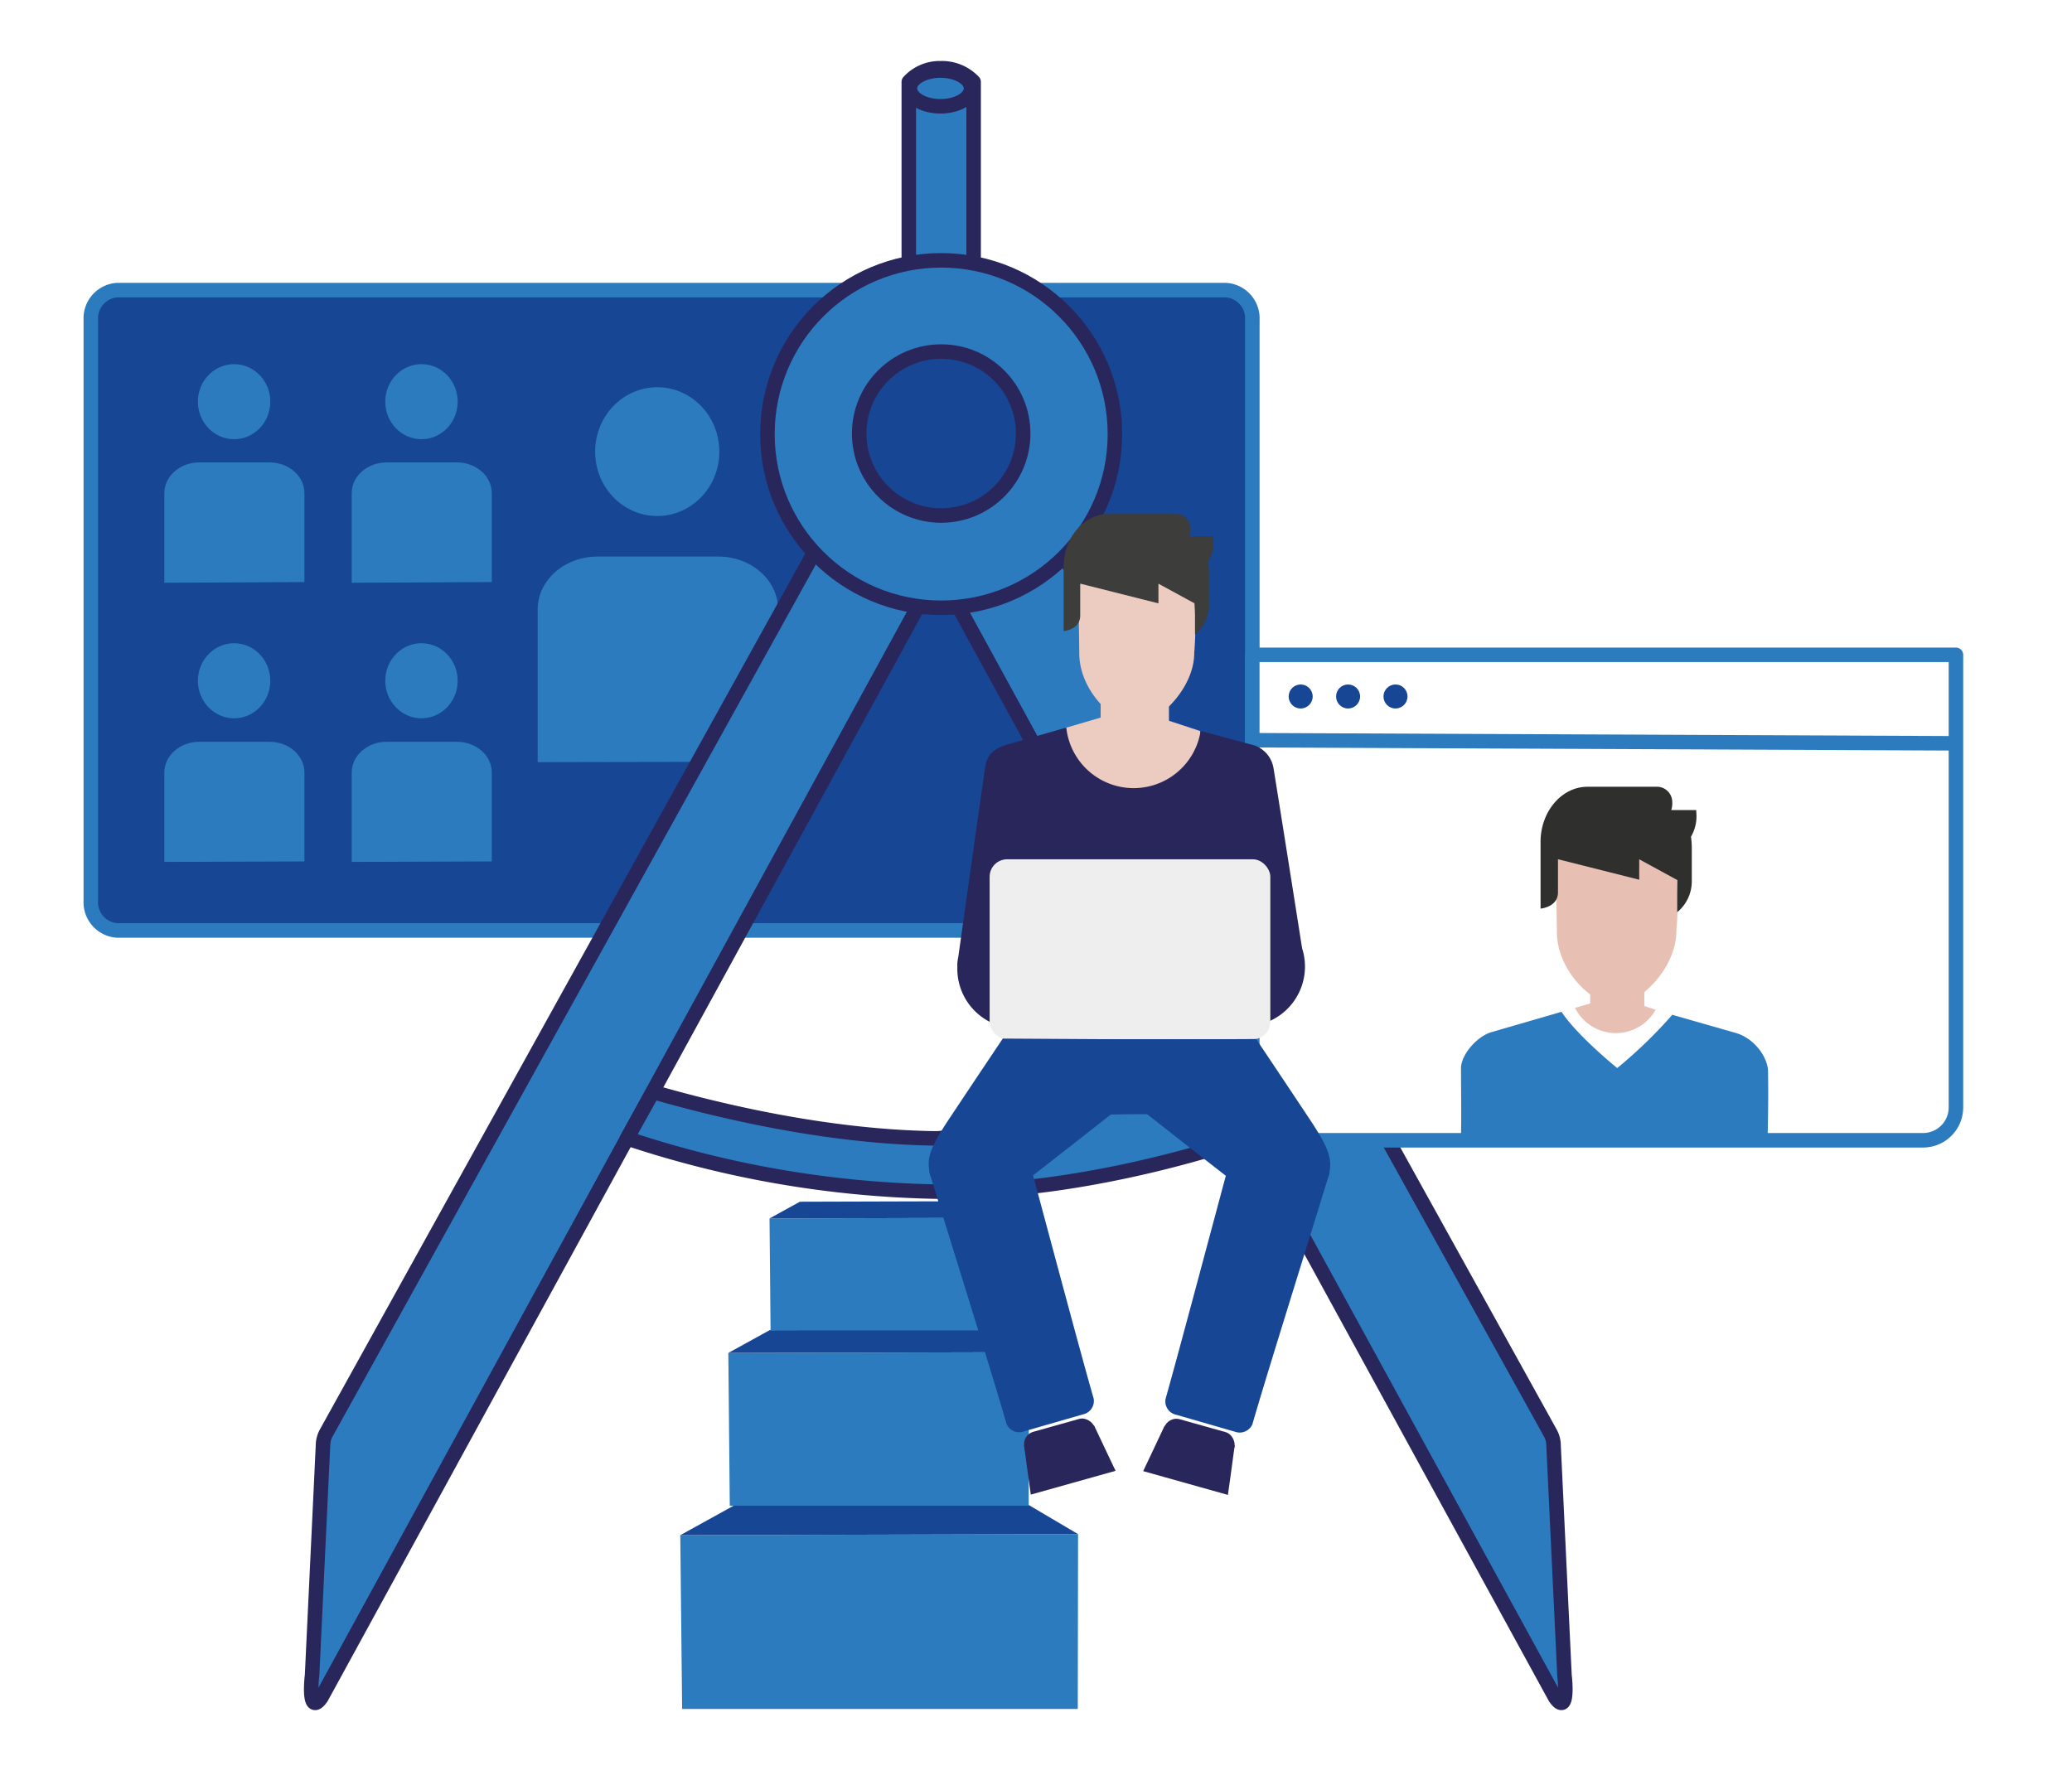
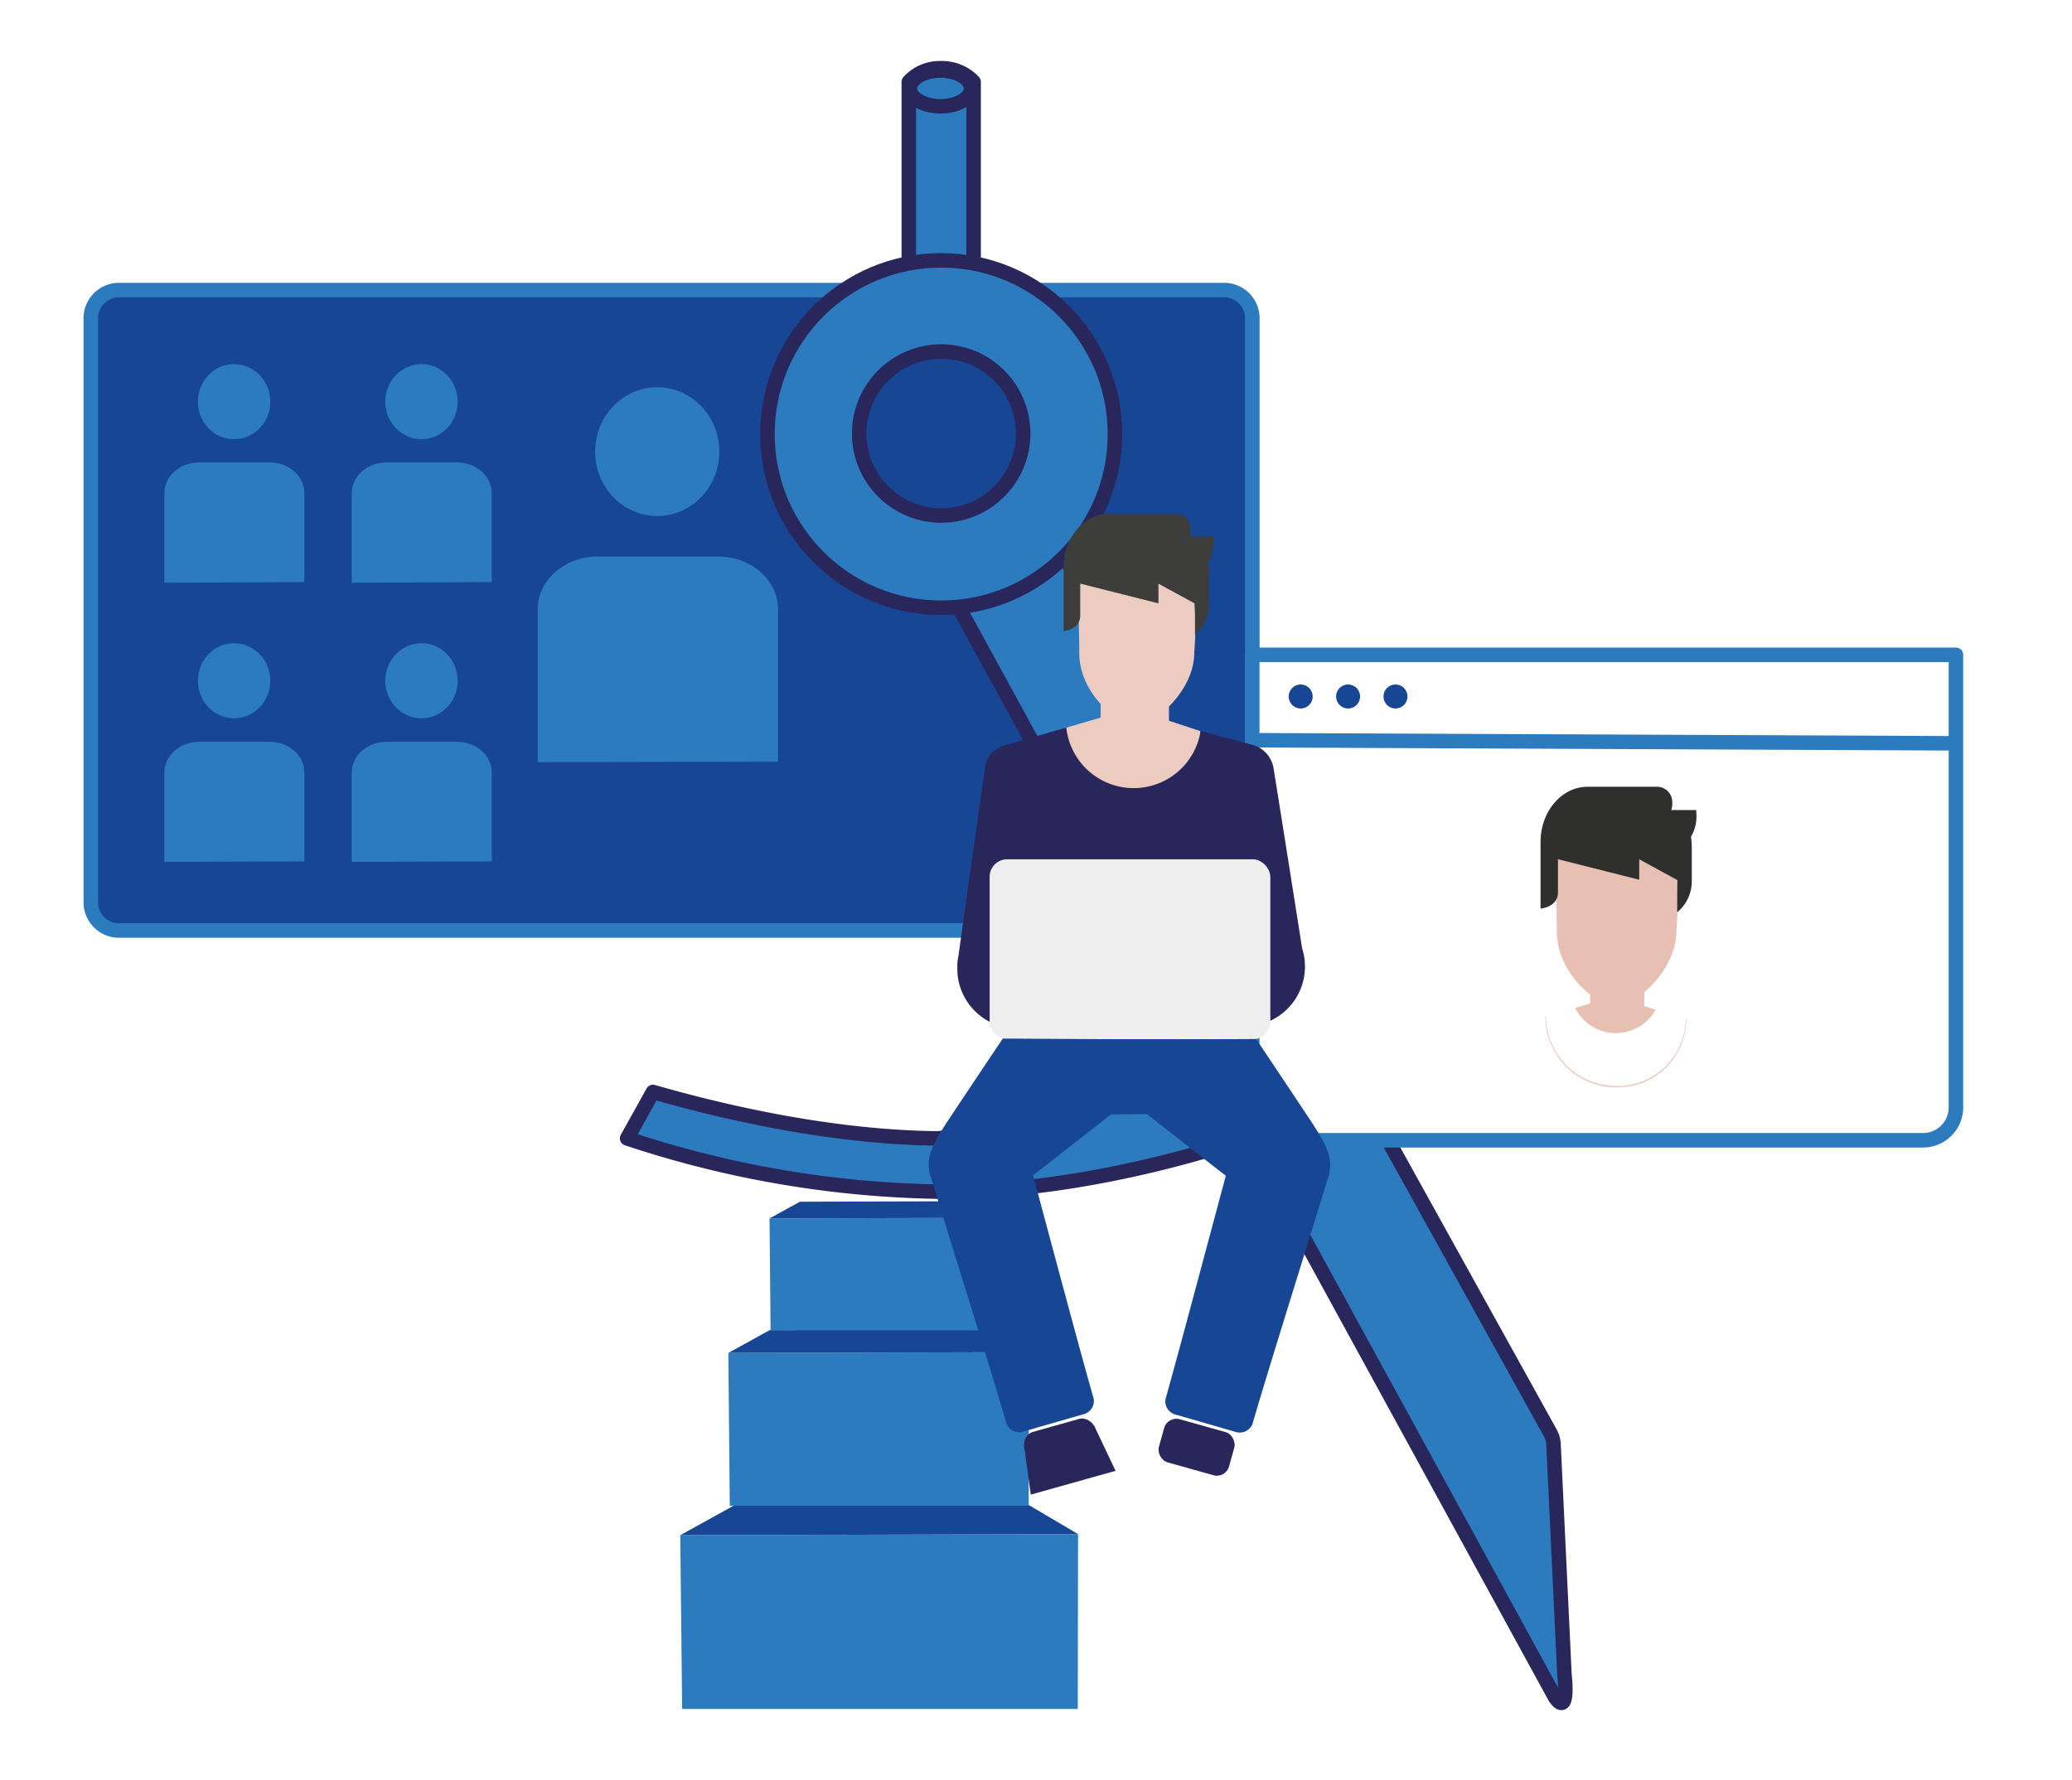
<svg xmlns="http://www.w3.org/2000/svg" viewBox="0 0 357.06 306.76">
  <defs>
    <style>.cls-1,.cls-8{fill:#fff;}.cls-2,.cls-4,.cls-6{fill:#174694;}.cls-2,.cls-8,.cls-9{stroke:#2c7bbf;}.cls-2,.cls-5,.cls-6,.cls-8,.cls-9{stroke-linejoin:round;stroke-width:2.5px;}.cls-3,.cls-5{fill:#2c7bbf;}.cls-5,.cls-6{stroke:#29265b;}.cls-7{fill:#eccbc0;}.cls-8{stroke-linecap:round;}.cls-9{fill:none;}.cls-10{fill:#e8bfb3;}.cls-11{fill:#2f2f2e;}.cls-12{fill:#3d3d3b;}.cls-13{fill:#29265b;}.cls-14{fill:#eee;}</style>
  </defs>
  <g id="Ebene_2" data-name="Ebene 2">
    <g id="Ebene_1-2" data-name="Ebene 1">
      <rect class="cls-1" width="357.06" height="306.76" />
      <path id="Rechteck_2286" data-name="Rechteck 2286" class="cls-2" d="M20.23,50h191a4.87,4.87,0,0,1,4.58,5.11V155.26a4.87,4.87,0,0,1-4.58,5.11h-191a4.87,4.87,0,0,1-4.58-5.11V55.1A4.87,4.87,0,0,1,20.23,50Z" />
      <path class="cls-3" d="M28.32,100.44V85c0-2.93,2.7-5.3,6-5.3H46.46c3.32,0,6,2.37,6,5.3v15.32" />
      <ellipse class="cls-3" cx="40.34" cy="69.23" rx="6.24" ry="6.47" />
      <path class="cls-3" d="M28.32,148.55V133.14c0-2.92,2.7-5.29,6-5.29H46.46c3.32,0,6,2.37,6,5.29v15.33" />
      <ellipse class="cls-3" cx="40.34" cy="117.33" rx="6.24" ry="6.47" />
      <path class="cls-3" d="M60.61,100.44V85c0-2.93,2.7-5.3,6-5.3H78.75c3.32,0,6,2.37,6,5.3v15.32" />
      <ellipse class="cls-3" cx="72.63" cy="69.23" rx="6.24" ry="6.47" />
      <path class="cls-3" d="M60.61,148.55V133.14c0-2.92,2.7-5.29,6-5.29H78.75c3.32,0,6,2.37,6,5.29v15.33" />
      <ellipse class="cls-3" cx="72.63" cy="117.33" rx="6.24" ry="6.47" />
      <path class="cls-3" d="M92.66,131.36V105c0-5,4.63-9.08,10.33-9.08h20.76c5.71,0,10.33,4.07,10.33,9.08v26.28" />
      <ellipse class="cls-3" cx="113.26" cy="77.84" rx="10.7" ry="11.1" />
      <polygon class="cls-3" points="185.78 264.41 185.73 294.54 117.55 294.54 117.23 264.59 185.78 264.41" />
      <polygon class="cls-4" points="117.23 264.59 126.66 259.38 177.04 259.25 185.78 264.41 117.23 264.59" />
      <polygon class="cls-3" points="177.31 233.05 177.27 259.52 125.76 259.52 125.51 233.18 177.31 233.05" />
      <polygon class="cls-4" points="125.51 233.18 132.64 229.25 170.7 229.15 177.31 233.05 125.51 233.18" />
      <polygon class="cls-3" points="170.57 209.9 170.55 229.3 132.79 229.3 132.61 210 170.57 209.9" />
      <polygon class="cls-4" points="132.61 210 137.84 207.12 165.73 207.04 170.57 209.9 132.61 210" />
-       <path class="cls-5" d="M55.38,292.57c-2,2.85-1.87-1.57-1.6-3.85l1.9-40a4.52,4.52,0,0,1,.56-1.78L141.81,92.51A4.62,4.62,0,0,1,148,90.63l13.7,7.5Z" />
      <path class="cls-5" d="M268,292.57c2,2.85,1.87-1.57,1.6-3.85l-1.9-40a4.52,4.52,0,0,0-.56-1.78L181.53,92.51a4.62,4.62,0,0,0-6.19-1.88l-13.7,7.5Z" />
      <path class="cls-5" d="M167.78,14.11V50.84H156.61V14.11a7.21,7.21,0,0,1,5.49-2.35A7.52,7.52,0,0,1,167.78,14.11Z" />
      <circle class="cls-5" cx="162.19" cy="74.81" r="29.94" />
      <circle class="cls-6" cx="162.19" cy="74.72" r="14.13" />
      <path class="cls-5" d="M215.21,196s-27.48,10-54.57,9.36a178.47,178.47,0,0,1-52.57-9.16l4.45-8c8.15,2.34,28.14,7.7,48.52,8,5.28.08,12.76-4.87,18.12-5.51,4.65-.56,9-.3,13.28-1.13,8.64-1.69,14.17-.13,18.38-1.36Z" />
      <ellipse class="cls-5" cx="162.07" cy="15.24" rx="5.27" ry="3.08" />
      <rect class="cls-7" x="189.67" y="120.32" width="11.77" height="5.51" />
      <path class="cls-8" d="M215.8,112.86H337.06a0,0,0,0,1,0,0v78a5.67,5.67,0,0,1-5.67,5.67H221.47a5.67,5.67,0,0,1-5.67-5.67v-78A0,0,0,0,1,215.8,112.86Z" />
      <line class="cls-9" x1="216.08" y1="127.58" x2="336.78" y2="128.11" />
      <g id="Gruppe_7101" data-name="Gruppe 7101">
        <path id="Pfad_5092" data-name="Pfad 5092" class="cls-10" d="M278.49,173.33c-4-.22-10.24-6-10.2-12.84-.05-4.61-.15-7.84-.13-10.2.06-5.82,4.18-5.61,10.33-5.6s9.41-.13,10.33,5.6a55.51,55.51,0,0,1,.06,10.15C288.93,166.83,282.5,173.11,278.49,173.33Z" />
        <path id="Pfad_5093" data-name="Pfad 5093" class="cls-11" d="M292.3,139.62H288a4,4,0,0,0,.13-1.86,2.64,2.64,0,0,0-2.44-2.16H273.56c-4.44,0-8.08,4.27-8.08,9.48,0,.45,0,.89,0,1.34,0,4.79,0,6.46,0,10.18,0,0,3-.24,3-2.8,0-2.22,0-5.71,0-5.71l14,3.53V148.1l6.55,3.57v5.55a6.9,6.9,0,0,0,2.51-5.4c0-1.82,0-3.06,0-5.68a13.81,13.81,0,0,0-.14-1.93,7,7,0,0,0,.95-3.59Z" />
      </g>
      <path id="Pfad_5094" data-name="Pfad 5094" class="cls-10" d="M278.21,171.72l-11.9,3.49a12.2,12.2,0,0,0,12.2,12.18,11.79,11.79,0,0,0,12.07-11.64Z" />
      <rect id="Rechteck_2287" data-name="Rechteck 2287" class="cls-10" x="274.03" y="170" width="9.33" height="6.75" />
      <path id="Pfad_5095" data-name="Pfad 5095" class="cls-1" d="M285.33,174a7.86,7.86,0,0,1-13.93-.33l-5,1.46a12.1,12.1,0,0,0,12.12,12.06,11.76,11.76,0,0,0,12-11.62Z" />
-       <path id="Pfad_5096" data-name="Pfad 5096" class="cls-3" d="M304.61,196.08c.12-5.8.11-8,.07-11.39,0-2.31-2.25-5.8-5.77-6.72l-10.73-3.07a80.15,80.15,0,0,1-9.49,9.18s-6.86-5.53-9.6-9.69l-12,3.48c-2.54.69-5.32,3.92-5.32,6.23,0,4.39.08,6.48,0,12Z" />
      <circle class="cls-4" cx="224.14" cy="120.04" r="2.07" />
      <circle class="cls-4" cx="232.31" cy="120.04" r="2.07" />
      <circle class="cls-4" cx="240.48" cy="120.04" r="2.07" />
      <path class="cls-4" d="M209.43,192.39s-6.82-.43-15.05-.35c-6.69.07-15.93.49-15.93.49-4.18,0-7-.1-7-4.62v-3.09c0-4.52,3.41-8.22,7.59-8.22h31.16c4.17,0,7.58,3.7,7.58,8.22v3.09C217.76,192.43,213.6,192.39,209.43,192.39Z" />
      <path class="cls-7" d="M195,122.11l-11.45,3.36a11.73,11.73,0,0,0,11.73,11.71A11.33,11.33,0,0,0,206.85,126Z" />
      <path class="cls-7" d="M195.8,124.86c-3.86-.21-9.85-5.79-9.81-12.34-.05-4.44-.14-7.55-.12-9.82.06-5.6,4-5.39,9.93-5.38s9-.13,9.93,5.38a53.91,53.91,0,0,1,.07,9.77C205.84,118.61,199.66,124.65,195.8,124.86Z" />
      <path class="cls-12" d="M209.08,92.44H205a3.8,3.8,0,0,0,.12-1.79,2.53,2.53,0,0,0-2.34-2.07H191.06c-4.27,0-7.77,4.1-7.77,9.12,0,0,0,.52,0,1.28,0,4.61,0,6.21,0,9.79,0,0,2.87-.23,2.86-2.69,0-2.14,0-5.49,0-5.49l13.48,3.4V100.6l6.3,3.43v5.33a6.57,6.57,0,0,0,2.41-5.18c0-1.76,0-3,0-5.47a12.77,12.77,0,0,0-.13-1.85,6.69,6.69,0,0,0,.91-3.45Z" />
      <path class="cls-13" d="M224.39,163.46c-1.12-7.13-3.85-24.44-4.94-31.13a5,5,0,0,0-4-4.05l-8.55-2.3a11.68,11.68,0,0,1-23.15-.58l-10,2.88c-2.44.66-3.73,1.84-4,4.05-1.09,7.57-3.8,26.8-4.6,32.52a9.9,9.9,0,0,0-.18,1.25c0,.24,0,.38,0,.38s0,.11,0,.16,0,.21,0,.32A10.28,10.28,0,0,0,173,177a1.74,1.74,0,0,0,.73.23H215.4a2.94,2.94,0,0,0,1.4-.59,10.29,10.29,0,0,0,7.59-13.19Z" />
      <rect class="cls-14" x="170.54" y="148.1" width="48.37" height="31.02" rx="3.01" />
      <path class="cls-4" d="M212.67,197.34,229.16,202c-4.54,14.78-10.9,35-13.34,43.47a2.38,2.38,0,0,1-3,1.29l-10.08-2.91a2.37,2.37,0,0,1-1.89-2.72C203.2,232.81,208.66,212.2,212.67,197.34Z" />
      <rect class="cls-13" x="199.94" y="245.57" width="12.55" height="7.72" rx="2.17" transform="translate(337.23 545.36) rotate(-164.3)" />
-       <path class="cls-13" d="M197,253.55l14.6,4.1.42-3,.75-5.51-12.08-3.4-2.32,4.92Z" />
      <path class="cls-4" d="M181.4,179.26l35.07-.18s3.86,5.75,9.21,13.8c3.41,5.13,4,7,3.28,9.71a3,3,0,0,1-3.2,2.2L220.14,207a2.64,2.64,0,0,1-3.31-.09C212.81,204,193.87,189,181.4,179.26Z" />
      <path class="cls-4" d="M176.6,197.29l-16.48,4.64c4.53,14.78,10.9,35,13.33,43.47a2.38,2.38,0,0,0,3.05,1.29l10.08-2.91a2.37,2.37,0,0,0,1.89-2.72C186.08,232.75,180.61,212.15,176.6,197.29Z" />
      <rect class="cls-13" x="176.79" y="245.52" width="12.55" height="7.72" rx="2.17" transform="translate(-60.66 58.84) rotate(-15.7)" />
      <path class="cls-13" d="M192.24,253.5l-14.61,4.1-.41-3-.76-5.51,12.08-3.4,2.33,4.92Z" />
      <path class="cls-4" d="M207.88,179.21,172.81,179s-3.87,5.75-9.22,13.8c-3.41,5.13-4,6.95-3.28,9.71a3,3,0,0,0,3.21,2.2l5.61,2.23a2.64,2.64,0,0,0,3.31-.09C176.47,203.9,195.41,188.92,207.88,179.21Z" />
    </g>
  </g>
</svg>